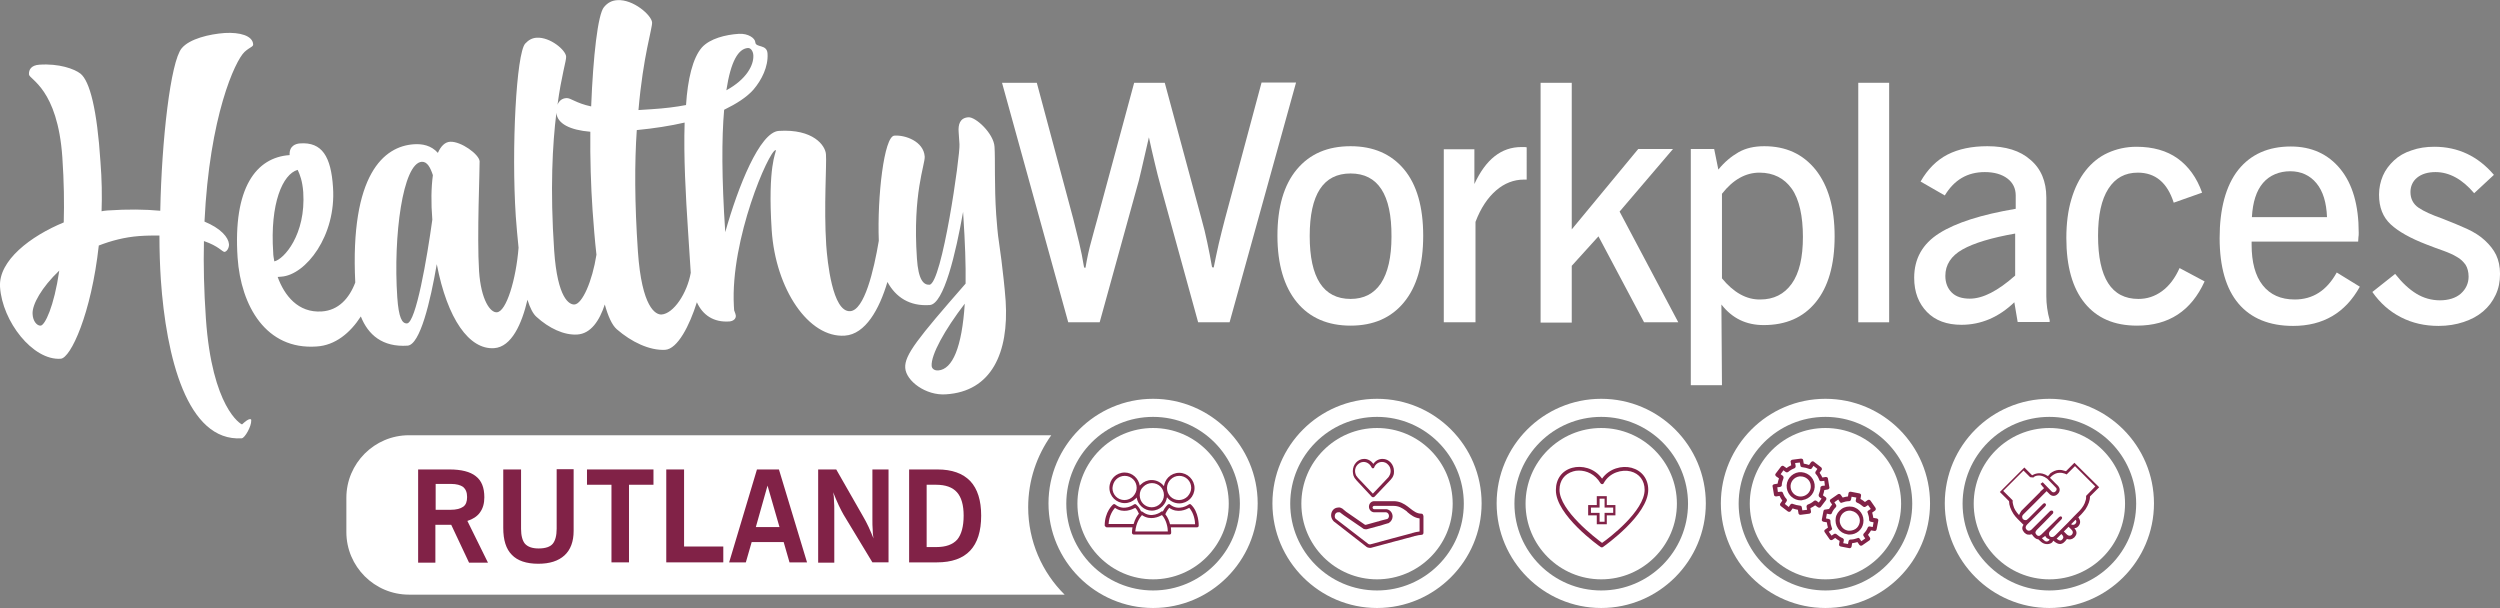
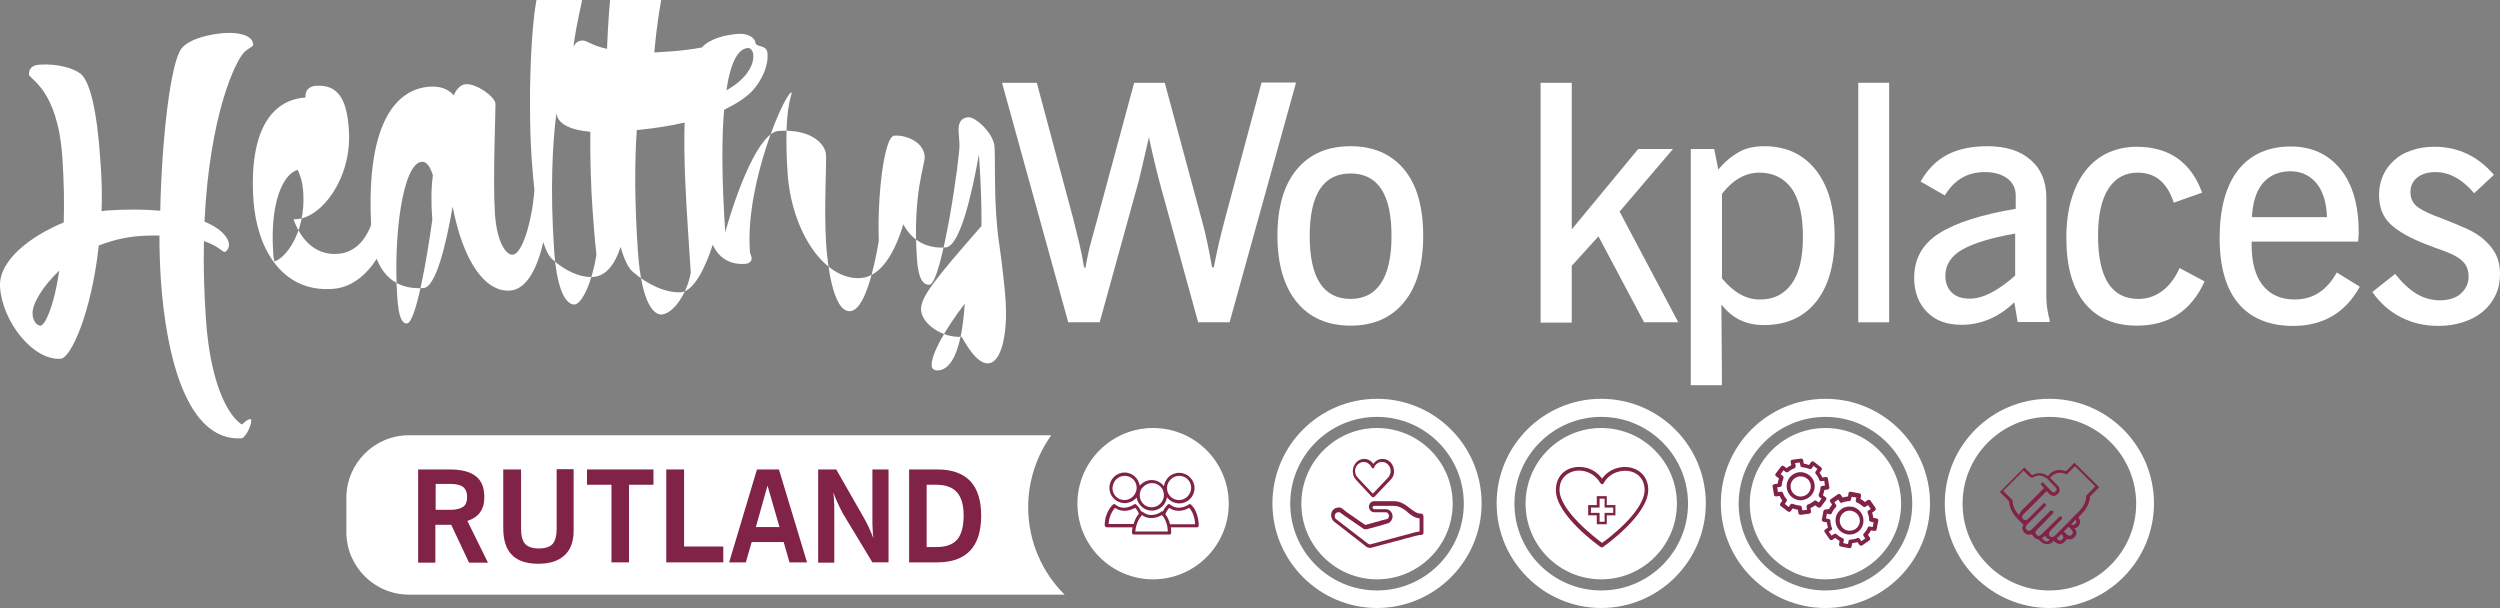
<svg xmlns="http://www.w3.org/2000/svg" version="1.1" id="Layer_2_00000067218187226509732310000000758770188953895073_" x="0px" y="0px" viewBox="0 0 898.7 218.6" style="enable-background:new 0 0 898.7 218.6;" xml:space="preserve">
  <rect x="0" y="0" width="898.7" height="218.6" fill="#808080" stroke="none" />
  <style type="text/css">
	.st0{fill:#FFFFFF;}
	.st1{fill:#812247;}
</style>
  <g>
    <path class="st0" d="M89.811,150.66c-0.7,0.1-1.6,0.8-2.8,1.9c-0.4,0-10.8-6-13-38.1c-0.7-10.1-0.9-19.3-0.7-27.8   c5.3,1.8,6.6,3.9,7.4,3.9c0.8-0.1,1.7-1.4,1.6-2.8c-0.2-2.4-2.8-5.6-8.8-8.1c1.8-37.9,11-57.8,14.4-61c2-1.8,3.1-1.8,3.1-2.7   c-0.2-3.2-4.9-4.4-10.2-4.1c-5.6,0.4-12.7,2.1-15.5,5.5c-4,4.8-7.2,33-7.7,58.4c-5.4-0.5-11.6-0.6-19-0.1c-0.7,0.1-1.4,0.1-2.1,0.3   c0.2-5.6,0.1-11.5-0.4-17.8c-1.2-18.6-3.8-29-7.2-31.7c-2.2-1.7-7.7-3.7-14.8-3.2c-2.9,0.2-3.8,1.8-3.7,3.5   c0.1,1.8,10.3,5.1,12,29.8c0.6,8.8,0.7,16.5,0.5,23.4c-11.9,4.9-23.5,13.7-22.9,23.2c0.8,12.4,11.8,26.5,21.8,25.8   c3.6-0.2,11-16.2,13.7-40.7c4.4-1.7,9.2-3,14.5-3.4c2.7-0.2,5-0.2,7.3-0.2c0,5.8,0.2,11.1,0.5,15.8c1.9,27.7,9.4,58.4,29.1,57.1   c1.1-0.1,3.5-4.3,3.4-6.4C90.411,150.76,90.111,150.66,89.811,150.66z M14.611,117.06c-1.3,0.1-2.8-1.6-2.9-4.2   c-0.2-3.4,3.3-9.6,9.6-15.6C19.411,110.36,16.111,116.96,14.611,117.06L14.611,117.06z" />
-     <path class="st0" d="M361.511,108.16c-0.4-5.5-1-10.2-1.5-14.5l-0.9-6.6c-0.5-3.1-0.7-6.3-1-9.9c-0.7-10.3-0.3-19.9-0.6-24.4   c-0.3-4.8-6.8-10.8-9.4-10.6c-3.1,0.2-3.7,2.7-3.5,5.3l0.3,4.4c0.3,3.8-6.3,50.2-10.8,50.5c-2.1,0.1-4-1.7-4.5-9.5   c-1.6-23.3,3-33.8,2.8-36.6c-0.4-5.5-7.1-7.8-10.9-7.5c-3.7,0.2-6.2,21.9-5.6,37.8c-1.8,10.7-5.2,25-10.3,25.3   c-6.4,0.4-8.2-18.1-8.6-23.7c-0.9-13.9,0.2-29-0.1-32.7c-0.2-3.1-4.5-9.2-17-8.4c-6.8,0.5-14.6,20-19.2,36.4   c-1.3-19.4-1.3-33.8-0.4-44c4.5-2.2,8.1-4.5,10.5-7.2c3-3.5,5.4-8.3,5.1-13c-0.2-3.5-4.3-2-4.4-4.1c-0.1-1.4-2.5-3.2-5.9-3   c-4.8,0.3-10.4,1.7-13.3,4.9c-3.3,3.8-5.1,11.4-5.7,20.7c-3.6,0.7-7.7,1.2-12.4,1.5l-4.7,0.3c1.7-19.6,5-29.3,4.9-31.5   c-0.2-2.6-6.8-8.4-12.5-8c-1.8,0.1-3.4,0.8-4.8,2.5c-2.2,2.6-3.9,17.7-4.6,35.7c-5.6-1.2-7.3-3.1-8.9-3c-1.7,0.1-2.7,1.1-3.2,2.4   c1.4-10.5,3.2-15.9,3.1-17.3c-0.1-2.3-5.7-7.1-10.6-6.8c-1.6,0.1-2.9,0.8-4.1,2.1c-3.2,3.5-5,37.7-3.4,62.1c0.3,3.8,0.6,7.6,1,11.3   c-0.9,11.4-4.4,23-7.8,23.2c-2.3,0.2-5.7-4.3-6.4-14.8c-0.8-12.5,0.3-37.4,0.2-39.5c-0.2-2.5-6.7-7.2-10.6-7   c-1.8,0.1-3.3,1.5-4.4,4c-2.4-2.7-5.6-3.3-8.6-3.1c-10.8,0.7-23,10.8-21.1,49.7c-2.2,5.8-6.1,10-12,10.4   c-8.6,0.6-13.5-5.8-15.9-12.4l1.3-0.1c8.8-0.6,19.8-14.7,18.6-32.1c-0.7-11-3.9-16.4-11.9-15.8c-1.4,0.1-3.9,0.8-3.7,4.2   c-12,0.8-20.4,11.7-18.7,36.9c1.2,17.3,10.2,33.2,28.4,31.9c6.7-0.4,12.1-4.9,15.9-10.8c2.6,6.6,7.8,11.1,16.8,10.5   c4.5-0.3,8.2-15.9,10.5-29.3c3.8,19.8,11.7,30.8,20.6,30.2c6.3-0.4,10-8.8,12-17.4c0.9,2.9,2,5.1,3.3,6.2c4.4,4,9.8,6.6,14.6,6.3   c4.9-0.3,8-5,9.9-10.8c1.2,4.3,2.6,7.4,4.3,8.9c5.3,4.6,11.8,7.7,17.4,7.4c4.5-0.3,8.8-8.8,11.4-17.1c2.1,4.6,6,7.3,11.7,6.9   c1.3-0.1,2.4-0.9,2.3-2.1c0-0.3-0.2-0.8-0.6-1.9l-0.1-1.6c-1.3-24,12.6-55.8,15-56h0.1v0.1c0.1,0.8-3,5.6-1.5,28.7   c1.4,21.2,13.3,38.8,26.3,37.9c7.4-0.5,12.4-9.5,15.3-19.3c3,5.5,8,8.8,15.2,8.3c5.1-0.3,9.4-18.8,12-33.5l0.1,1.7   c0.6,9.2,0.9,17.3,0.8,24.1c-17.3,19.8-22,25.7-21.7,30.3c0.3,4.7,7.4,10,14.6,9.5C356.411,140.76,362.711,126.86,361.511,108.16   L361.511,108.16z M268.811,17.26c1-0.1,1.9,1,2,2.6c0.2,3.5-2.4,8.6-9.7,12.6C262.711,21.96,265.411,17.56,268.811,17.26   L268.811,17.26z M98.211,90.76c-1.2-17.6,3.4-28.2,8.8-29.7c0.8,1.7,1.7,4,2,8c1,15.3-7,24.2-10.4,24.9   C98.411,92.86,98.211,91.76,98.211,90.76L98.211,90.76z M155.411,78.96c-1.9,13.8-5.9,37.1-9.1,37.3c-1.8,0.1-3-2.1-3.5-9.4   c-1.5-22.1,2-48.2,8.8-48.7c2-0.1,3.1,2.1,4,4.8C155.011,67.46,154.911,72.86,155.411,78.96L155.411,78.96z M206.511,109.46   c-1.8,0.1-6.1-2-7.3-19.4c-1.5-22.1-0.6-38.3,0.8-49.5c0.3,3.9,4.9,6.2,12.2,6.8c-0.1,9.5,0.2,19.5,0.8,28.2   c0.4,5.4,0.8,10.8,1.4,16C212.911,101.16,209.311,109.26,206.511,109.46L206.511,109.46z M237.811,113.06   c-2.1,0.1-7.1-2.4-8.5-22.7c-1.2-17.6-1.2-32-0.4-43.6c6.2-0.6,12-1.5,17.2-2.7c-0.4,12.3,0.4,26.4,1.2,38.6l1,15.4   C247.011,105.46,242.111,112.76,237.811,113.06L237.811,113.06z M337.311,133.16c-1.4,0.1-2.3-0.6-2.4-1.6c-0.3-4,4.7-13,11.9-22.4   C345.811,124.86,342.411,132.76,337.311,133.16L337.311,133.16z" />
+     <path class="st0" d="M361.511,108.16c-0.4-5.5-1-10.2-1.5-14.5l-0.9-6.6c-0.5-3.1-0.7-6.3-1-9.9c-0.7-10.3-0.3-19.9-0.6-24.4   c-0.3-4.8-6.8-10.8-9.4-10.6c-3.1,0.2-3.7,2.7-3.5,5.3l0.3,4.4c0.3,3.8-6.3,50.2-10.8,50.5c-2.1,0.1-4-1.7-4.5-9.5   c-1.6-23.3,3-33.8,2.8-36.6c-0.4-5.5-7.1-7.8-10.9-7.5c-3.7,0.2-6.2,21.9-5.6,37.8c-1.8,10.7-5.2,25-10.3,25.3   c-6.4,0.4-8.2-18.1-8.6-23.7c-0.9-13.9,0.2-29-0.1-32.7c-0.2-3.1-4.5-9.2-17-8.4c-6.8,0.5-14.6,20-19.2,36.4   c-1.3-19.4-1.3-33.8-0.4-44c4.5-2.2,8.1-4.5,10.5-7.2c3-3.5,5.4-8.3,5.1-13c-0.2-3.5-4.3-2-4.4-4.1c-0.1-1.4-2.5-3.2-5.9-3   c-4.8,0.3-10.4,1.7-13.3,4.9c-3.6,0.7-7.7,1.2-12.4,1.5l-4.7,0.3c1.7-19.6,5-29.3,4.9-31.5   c-0.2-2.6-6.8-8.4-12.5-8c-1.8,0.1-3.4,0.8-4.8,2.5c-2.2,2.6-3.9,17.7-4.6,35.7c-5.6-1.2-7.3-3.1-8.9-3c-1.7,0.1-2.7,1.1-3.2,2.4   c1.4-10.5,3.2-15.9,3.1-17.3c-0.1-2.3-5.7-7.1-10.6-6.8c-1.6,0.1-2.9,0.8-4.1,2.1c-3.2,3.5-5,37.7-3.4,62.1c0.3,3.8,0.6,7.6,1,11.3   c-0.9,11.4-4.4,23-7.8,23.2c-2.3,0.2-5.7-4.3-6.4-14.8c-0.8-12.5,0.3-37.4,0.2-39.5c-0.2-2.5-6.7-7.2-10.6-7   c-1.8,0.1-3.3,1.5-4.4,4c-2.4-2.7-5.6-3.3-8.6-3.1c-10.8,0.7-23,10.8-21.1,49.7c-2.2,5.8-6.1,10-12,10.4   c-8.6,0.6-13.5-5.8-15.9-12.4l1.3-0.1c8.8-0.6,19.8-14.7,18.6-32.1c-0.7-11-3.9-16.4-11.9-15.8c-1.4,0.1-3.9,0.8-3.7,4.2   c-12,0.8-20.4,11.7-18.7,36.9c1.2,17.3,10.2,33.2,28.4,31.9c6.7-0.4,12.1-4.9,15.9-10.8c2.6,6.6,7.8,11.1,16.8,10.5   c4.5-0.3,8.2-15.9,10.5-29.3c3.8,19.8,11.7,30.8,20.6,30.2c6.3-0.4,10-8.8,12-17.4c0.9,2.9,2,5.1,3.3,6.2c4.4,4,9.8,6.6,14.6,6.3   c4.9-0.3,8-5,9.9-10.8c1.2,4.3,2.6,7.4,4.3,8.9c5.3,4.6,11.8,7.7,17.4,7.4c4.5-0.3,8.8-8.8,11.4-17.1c2.1,4.6,6,7.3,11.7,6.9   c1.3-0.1,2.4-0.9,2.3-2.1c0-0.3-0.2-0.8-0.6-1.9l-0.1-1.6c-1.3-24,12.6-55.8,15-56h0.1v0.1c0.1,0.8-3,5.6-1.5,28.7   c1.4,21.2,13.3,38.8,26.3,37.9c7.4-0.5,12.4-9.5,15.3-19.3c3,5.5,8,8.8,15.2,8.3c5.1-0.3,9.4-18.8,12-33.5l0.1,1.7   c0.6,9.2,0.9,17.3,0.8,24.1c-17.3,19.8-22,25.7-21.7,30.3c0.3,4.7,7.4,10,14.6,9.5C356.411,140.76,362.711,126.86,361.511,108.16   L361.511,108.16z M268.811,17.26c1-0.1,1.9,1,2,2.6c0.2,3.5-2.4,8.6-9.7,12.6C262.711,21.96,265.411,17.56,268.811,17.26   L268.811,17.26z M98.211,90.76c-1.2-17.6,3.4-28.2,8.8-29.7c0.8,1.7,1.7,4,2,8c1,15.3-7,24.2-10.4,24.9   C98.411,92.86,98.211,91.76,98.211,90.76L98.211,90.76z M155.411,78.96c-1.9,13.8-5.9,37.1-9.1,37.3c-1.8,0.1-3-2.1-3.5-9.4   c-1.5-22.1,2-48.2,8.8-48.7c2-0.1,3.1,2.1,4,4.8C155.011,67.46,154.911,72.86,155.411,78.96L155.411,78.96z M206.511,109.46   c-1.8,0.1-6.1-2-7.3-19.4c-1.5-22.1-0.6-38.3,0.8-49.5c0.3,3.9,4.9,6.2,12.2,6.8c-0.1,9.5,0.2,19.5,0.8,28.2   c0.4,5.4,0.8,10.8,1.4,16C212.911,101.16,209.311,109.26,206.511,109.46L206.511,109.46z M237.811,113.06   c-2.1,0.1-7.1-2.4-8.5-22.7c-1.2-17.6-1.2-32-0.4-43.6c6.2-0.6,12-1.5,17.2-2.7c-0.4,12.3,0.4,26.4,1.2,38.6l1,15.4   C247.011,105.46,242.111,112.76,237.811,113.06L237.811,113.06z M337.311,133.16c-1.4,0.1-2.3-0.6-2.4-1.6c-0.3-4,4.7-13,11.9-22.4   C345.811,124.86,342.411,132.76,337.311,133.16L337.311,133.16z" />
    <g>
      <path class="st0" d="M372.711,29.76l13.1,48.9c0.7,2.8,1.4,5.6,2.1,8.5s1.3,5.9,1.8,9l0.5,0.1c0.6-3.6,1.3-6.8,2.1-9.6    c0.8-2.8,1.4-5.4,2.1-7.7l13.3-49.2h11l13.2,48.9c0.8,2.8,1.5,5.7,2.1,8.6s1.2,5.8,1.7,8.8l0.6,0.1c0.5-2.8,1.2-5.6,1.8-8.5    c0.7-2.9,1.4-5.8,2.2-8.8l13.2-49.2h12.4l-23.9,86.2h-11.3l-13.3-48.3c-0.9-3.2-1.7-6.4-2.4-9.4c-0.7-3-1.4-5.9-2-8.8    c-1.1,4.8-2,8.7-2.7,11.7c-0.7,3-1.2,5.1-1.6,6.3l-13.4,48.5h-11.3l-23.8-86.1L372.711,29.76L372.711,29.76z" />
      <path class="st0" d="M485.511,52.56c8.2,0,14.6,2.8,19.2,8.3c4.6,5.5,6.9,13.5,6.9,23.9s-2.3,18.3-6.9,23.9    c-4.6,5.6-11,8.4-19.2,8.4s-14.7-2.8-19.3-8.4c-4.6-5.6-7-13.6-7-23.9s2.3-18.3,7-23.9S477.311,52.56,485.511,52.56z     M485.511,62.36c-9.8,0-14.7,7.5-14.7,22.5s4.9,22.6,14.7,22.6c4.8,0,8.4-1.9,10.9-5.6c2.5-3.8,3.8-9.4,3.8-16.8    C500.311,69.86,495.311,62.36,485.511,62.36L485.511,62.36z" />
-       <path class="st0" d="M548.811,64.56h-1c-3.6,0-7,1.3-10,3.9s-5.5,6.3-7.4,11.3v36.1h-11.4v-62.2h11v12.5    c4.1-8.9,9.7-13.3,16.9-13.3h0.9c0.3,0,0.6,0,1,0.1L548.811,64.56L548.811,64.56z" />
      <path class="st0" d="M565.011,29.76v52.7l23.9-28.9h12.5l-19.2,22.5l21.1,39.8h-12.3l-16.4-30.9l-9.6,10.6v20.4h-11.2v-86.2    H565.011z" />
      <path class="st0" d="M619.011,138.46h-11.2v-84.9h8.4l1.5,7.4c2.2-2.7,4.6-4.7,7.2-6.2s5.7-2.2,9.3-2.2c7.8,0,13.9,2.8,18.5,8.5    c4.5,5.7,6.8,13.6,6.8,23.9s-2.3,18.2-6.8,23.7s-10.7,8.2-18.7,8.2c-6.3,0-11.3-2.4-15.2-7.4L619.011,138.46L619.011,138.46z     M632.811,107.66c4.8,0,8.6-1.9,11.3-5.7s4-9.4,4-16.8s-1.3-13.5-4-17.3s-6.6-5.8-11.6-5.8s-9.5,2.5-13.5,7.6v30.4    C623.211,105.16,627.811,107.76,632.811,107.66L632.811,107.66z" />
      <path class="st0" d="M679.111,29.76v86.1h-11.1v-86.1H679.111z" />
      <path class="st0" d="M705.111,116.76c-5.2,0-9.4-1.5-12.4-4.6s-4.6-7.1-4.6-12.3c0-6.9,3-12.2,9-16s15.1-6.7,27.5-8.8v-4.8    c0-2.5-1-4.6-3-6.1c-2-1.5-4.7-2.3-8.1-2.3c-6.3,0-11,2.8-14.4,8.4l-8.7-5c2.5-4.4,5.8-7.7,9.7-9.7s8.7-3,14.3-3    c6.6,0,11.8,1.6,15.5,4.9c3.8,3.2,5.7,7.8,5.7,13.5v35.5c0,1.4,0.1,2.9,0.3,4.3c0.2,1.5,0.5,2.9,0.9,4.3v0.7h-11.5l-1.2-7.1    C718.511,114.06,712.111,116.76,705.111,116.76L705.111,116.76z M724.411,83.96c-8.5,1.5-14.8,3.4-18.9,5.7    c-4.1,2.3-6.2,5.5-6.2,9.5c0,2.5,0.8,4.5,2.3,6s3.7,2.2,6.5,2.2c4.7,0,10.1-2.8,16.3-8.3L724.411,83.96L724.411,83.96z" />
      <path class="st0" d="M781.411,72.86c-2.3-7.2-6.6-10.8-12.9-10.8c-4.6,0-8.1,1.9-10.6,5.8s-3.7,9.5-3.7,16.9    c0,15.1,4.8,22.7,14.5,22.7c3.1,0,5.9-0.9,8.5-2.8s4.7-4.7,6.3-8.3l9,4.8c-4.8,10.6-12.9,15.9-24.3,15.9c-8.2,0-14.4-2.7-18.8-8.1    c-4.4-5.4-6.6-13.2-6.6-23.4c0-5.2,0.6-9.9,1.8-13.9c1.2-4.1,2.9-7.5,5.1-10.3c2.2-2.8,4.9-5,8-6.4s6.5-2.2,10.3-2.2    c5.9,0,10.9,1.4,14.8,4.2s6.9,6.9,8.8,12.3L781.411,72.86L781.411,72.86z" />
      <path class="st0" d="M809.411,86.76v1.2c0,6.3,1.3,11.2,4,14.6s6.5,5.1,11.5,5.1c6.5,0,11.5-3.2,15.1-9.7l8.3,5.1    c-5.2,9.4-13.2,14.1-24,14.1c-8.5,0-15.1-2.7-19.6-8s-6.8-13.2-6.8-23.6s2.2-18.8,6.7-24.5c4.5-5.6,10.8-8.4,18.9-8.4    c7.4,0,13.4,2.7,17.8,8.1c4.4,5.4,6.6,13,6.6,22.9c0,0.6,0,1.1-0.1,1.6c0,0.5-0.1,1.1-0.1,1.6h-38.3V86.76z M832.711,65.86    c-2.3-2.8-5.5-4.3-9.4-4.3s-7.4,1.4-9.8,4.2c-2.4,2.8-3.7,6.9-4,12.3h27C836.311,72.86,835.111,68.76,832.711,65.86L832.711,65.86    z" />
      <path class="st0" d="M889.411,69.46c-4.3-5.1-9-7.6-13.9-7.6c-2.8,0-5,0.7-6.6,2s-2.4,3.1-2.4,5.2c0,2.4,1,4.3,2.9,5.6    s4.8,2.6,8.5,3.9c3.3,1.3,6.3,2.5,8.9,3.7s4.8,2.6,6.5,4.2s3.1,3.3,4,5.2c0.9,1.9,1.4,4.2,1.4,6.8c0,2.8-0.5,5.3-1.6,7.6    s-2.5,4.2-4.5,5.9s-4.3,2.9-7,3.8s-5.7,1.4-9,1.4c-4.9,0-9.4-1-13.5-3.1s-7.5-5.1-10.3-9.1l8.2-6.5c2.5,3.2,5,5.5,7.6,7.1    s5.5,2.4,8.5,2.4s5.7-0.8,7.5-2.4s2.8-3.7,2.8-6.1c0-1.7-0.4-3.2-1.1-4.3c-0.8-1.1-1.8-2.1-3.1-2.8c-1.3-0.8-2.9-1.5-4.8-2.2    c-1.9-0.7-4-1.4-6.2-2.3c-5.7-2.2-10-4.6-12.8-7.2s-4.2-6.1-4.2-10.7c0-2.4,0.5-4.7,1.4-6.8c0.9-2.1,2.3-3.9,4-5.5    s3.8-2.8,6.3-3.6c2.5-0.9,5.2-1.3,8.2-1.3c8.5,0,15.7,3.4,21.4,10.1L889.411,69.46L889.411,69.46z" />
    </g>
    <g>
      <path class="st0" d="M369.611,182.36c0-9.7,3.1-18.6,8.3-25.9h-230.9c-12.4,0-22.5,10.1-22.5,22.5v12.3    c0,12.4,10.1,22.5,22.5,22.5h235.7C374.611,205.76,369.611,194.56,369.611,182.36L369.611,182.36z" />
      <g>
        <g>
          <g>
            <path class="st0" d="M575.611,218.56c-20.7,0-37.6-16.9-37.6-37.6s16.8-37.6,37.6-37.6s37.6,16.9,37.6,37.6       S596.311,218.56,575.611,218.56z M575.611,149.86c-17.2,0-31.2,14-31.2,31.2s14,31.2,31.2,31.2s31.2-14,31.2-31.2       S592.811,149.86,575.611,149.86z" />
            <path class="st0" d="M575.611,208.26c15,0,27.2-12.2,27.2-27.2s-12.2-27.2-27.2-27.2s-27.2,12.2-27.2,27.2       S560.611,208.26,575.611,208.26" />
            <path class="st1" d="M565.511,169.46c0.6-0.2,1.3-0.3,2.1-0.3c2.7,0,5.8,1.3,7.7,4.5c0.1,0.2,0.4,0.4,0.6,0.4s0.5-0.1,0.6-0.4       c2.1-3.8,6.5-5,9.7-4.2c3.1,0.8,5,3.3,5,6.6c0,7.6-12.8,17.4-15.3,19.1c-2.4-1.8-15.3-11.6-15.3-19.1       C560.611,172.76,562.411,170.36,565.511,169.46 M575.411,196.66c0.1,0.1,0.3,0.1,0.4,0.1s0.3,0,0.4-0.1       c0.7-0.5,16.3-11.5,16.3-20.6c0-3.9-2.3-6.9-6-7.9c-3.4-0.9-8,0.2-10.6,3.9c-2.8-3.9-7.4-4.8-10.7-3.9c-3.7,1-5.9,4-5.9,8       C559.211,185.16,574.811,196.26,575.411,196.66" />
          </g>
          <path class="st1" d="M571.911,184.36v-1.9h3.1v-3.2h1.8v3.2h3.1v1.9h-3.1v3.2h-1.8v-3.2H571.911z M574.011,188.46h3.6v-3.2h3.1      v-3.7h-3.1v-3.2h-3.6v3.2h-3.1v3.7h3.1V188.46z" />
        </g>
        <g>
          <path class="st0" d="M495.011,218.56c-20.7,0-37.6-16.9-37.6-37.6s16.8-37.6,37.6-37.6s37.6,16.9,37.6,37.6      S515.711,218.56,495.011,218.56z M495.011,149.86c-17.2,0-31.2,14-31.2,31.2s14,31.2,31.2,31.2c17.2,0,31.2-14,31.2-31.2      S512.211,149.86,495.011,149.86z" />
          <path class="st0" d="M495.011,208.26c15,0,27.2-12.2,27.2-27.2s-12.2-27.2-27.2-27.2s-27.2,12.2-27.2,27.2      S480.011,208.26,495.011,208.26" />
          <path class="st1" d="M487.311,170.46c-0.1-0.4-0.2-0.7-0.2-1.1c0-0.9,0.3-1.7,0.9-2.3s1.3-1,2.2-1c1.2,0,2.3,0.8,2.8,1.9      c0.1,0.2,0.3,0.4,0.5,0.4s0.5-0.1,0.5-0.4c0.5-1.2,1.6-1.9,2.8-1.9c0.8,0,1.6,0.3,2.2,1c0.6,0.6,0.9,1.4,0.9,2.3      c0,0.4-0.1,0.8-0.2,1.1c-0.2,0.4-0.4,0.9-0.7,1.2l-5.5,5.8l-5.3-5.6l0,0c-0.1-0.1-0.2-0.2-0.3-0.4      C487.611,171.16,487.411,170.86,487.311,170.46 M493.111,178.56L493.111,178.56c0.1,0.1,0.3,0.2,0.5,0.2s0.3-0.1,0.5-0.2l0,0      l5.8-6.1l0,0c0.4-0.4,0.8-1,1-1.6c0.2-0.5,0.2-1,0.2-1.5c0-2.4-1.8-4.4-4.1-4.4c-1.4,0-2.6,0.7-3.3,1.8c-0.8-1.1-2-1.8-3.3-1.8      c-2.3,0-4.1,2-4.1,4.4c0,0.5,0.1,1,0.2,1.5c0.2,0.5,0.4,1,0.8,1.4l0,0c0.1,0.2,0.3,0.3,0.4,0.5l0,0L493.111,178.56      L493.111,178.56z" />
          <path class="st1" d="M510.311,191.06c-0.6,0.1-1.5,0.2-2.4,0.5c0,0,0,0-0.1,0l-0.2,0.1c-3.5,0.9-10.8,2.9-14.9,4l0,0      c-0.3,0.1-0.5,0-0.8-0.1l0,0l-11.3-8.7c0,0-0.1,0-0.1-0.1c-0.1-0.1-0.2-0.1-0.3-0.2l0,0c-0.3-0.3-0.4-0.6-0.4-1      c0-0.8,0.5-1.4,1.2-1.4c0,0,0,0,0.1,0s0.3,0,0.4,0h0.1c0,0,0.1,0,0.2,0.1c0,0,0.1,0,0.1,0.1l0,0l1.2,0.9l0,0l7,4.8      c0.1,0.1,0.1,0.1,0.2,0.1c0.3,0.1,0.5,0.1,0.9,0.1h0.1c0.3-0.1,1.8-0.5,4.4-1.2h0.1c0.6-0.2,1.1-0.3,1.6-0.5l1.7-0.5      c0.1,0,0.1,0,0.2-0.1c0.8-0.5,1.3-1.4,1.3-2.3c0-1.3-0.9-2.4-2.1-2.6h-0.1h-4.4c-0.3,0-0.6-0.3-0.6-0.6s0.2-0.6,0.6-0.6h4.7      c0.6,0,1.3,0,2.3,0c1.8,0,3.1,0.8,4.2,1.6c0.3,0.2,0.6,0.4,0.8,0.7c1.2,1,2.5,2,4.3,2.2L510.311,191.06      C510.211,191.06,510.211,191.06,510.311,191.06 M511.511,184.96c-0.1-0.2-0.3-0.3-0.5-0.3c-1.7,0-2.8-0.9-4.1-1.9      c-0.3-0.2-0.6-0.5-0.9-0.7c-1.2-0.9-2.8-1.9-5-1.9c-1,0-1.7,0-2.3,0h-4.7c-1.1,0-1.9,0.9-1.9,2s0.9,2,1.9,2h4.3      c0.6,0.1,1,0.7,1,1.3c0,0.4-0.2,0.9-0.6,1.1l-1.6,0.4c-0.5,0.1-1.1,0.3-1.7,0.5h-0.1c-3,0.8-4,1.1-4.3,1.2c-0.1,0-0.2,0-0.3,0      l-6.8-4.7l-1.2-1c0,0,0,0-0.1-0.1c-0.1,0-0.1-0.1-0.2-0.1c-0.1-0.1-0.3-0.1-0.4-0.2c-0.1,0-0.2-0.1-0.3-0.1      c-0.3-0.1-0.6,0-0.8,0c-1.4,0.1-2.4,1.3-2.4,2.8c0,0.7,0.3,1.4,0.8,2l0,0c0.2,0.2,0.4,0.4,0.6,0.5l11.3,8.8      c0.1,0.1,0.1,0.1,0.2,0.1l0.1,0.1c0.3,0.1,0.7,0.2,1,0.2c0.2,0,0.4,0,0.6-0.1l0,0l0,0c4.1-1.1,11.4-3.1,14.9-4c0,0,0,0,0.1,0      l0.2-0.1c1.2-0.3,2.2-0.5,2.7-0.5c0.4,0,0.7-0.3,0.7-0.7v-0.4v-0.1v-5.6C511.611,185.36,511.611,185.16,511.511,184.96" />
        </g>
        <g>
-           <path class="st0" d="M414.511,218.56c-20.7,0-37.6-16.9-37.6-37.6s16.9-37.6,37.6-37.6s37.6,16.9,37.6,37.6      S435.211,218.56,414.511,218.56L414.511,218.56z M414.511,149.86c-17.2,0-31.2,14-31.2,31.2s14,31.2,31.2,31.2      s31.2-14,31.2-31.2S431.711,149.86,414.511,149.86z" />
          <path class="st0" d="M414.511,208.26c15,0,27.2-12.2,27.2-27.2s-12.2-27.2-27.2-27.2s-27.2,12.2-27.2,27.2      S399.511,208.26,414.511,208.26" />
          <path class="st1" d="M400.811,182.56c3,2.1,6.1,0.6,7.3,0c0.6,0.6,1,1.4,1.3,2.1c-0.6,0.7-1.4,1.9-1.9,3.7h-9      C398.711,185.26,400.111,183.36,400.811,182.56 M410.511,185.16c3,2.1,6.1,0.6,7.2,0c1.7,1.9,2.1,4.7,2.1,5.9h-11.7      C408.411,187.86,409.811,185.96,410.511,185.16 M420.311,182.56c3,2.1,6.1,0.6,7.2,0c1.7,1.9,2.1,4.7,2.1,5.9h-9      c-0.3-1.2-0.8-2.5-1.7-3.6C419.411,183.66,420.011,182.96,420.311,182.56 M397.411,189.36c0.1,0.1,0.3,0.2,0.4,0.2h9.3      c-0.1,0.6-0.2,1.3-0.2,2c0,0.1,0.1,0.3,0.2,0.4c0.1,0.1,0.3,0.2,0.4,0.2h12.9c0.3,0,0.6-0.2,0.6-0.6c0-0.1,0-0.9-0.1-2h9.4      c0.3,0,0.6-0.2,0.6-0.6c0-0.2,0.1-4.9-2.8-7.6c-0.2-0.2-0.5-0.2-0.8,0c0,0-3.5,2.6-6.7,0c-0.2-0.2-0.5-0.2-0.8,0      c-0.1,0.1-1,0.9-1.8,2.5c-0.2-0.1-0.4-0.1-0.6,0.1c-0.1,0.1-3.5,2.6-6.7,0c-0.2-0.1-0.4-0.2-0.5-0.1c-0.4-0.9-1-1.8-1.8-2.5      c-0.2-0.2-0.5-0.2-0.8,0c0,0-3.5,2.6-6.7,0c-0.2-0.2-0.5-0.2-0.8,0c-0.1,0.1-3,2.6-3,7.6      C397.311,189.16,397.311,189.26,397.411,189.36" />
          <path class="st1" d="M401.211,172.36c0.8-0.8,1.9-1.3,3.1-1.3c2.4,0,4.3,1.9,4.3,4.3c0,1.2-0.5,2.2-1.3,3.1      c-0.8,0.8-1.9,1.3-3.1,1.3l0,0c-2.4,0-4.3-1.9-4.3-4.3C400.011,174.26,400.411,173.16,401.211,172.36 M411.011,174.96      c0.8-0.8,1.9-1.3,3.1-1.3c2.4,0,4.3,1.9,4.3,4.3c0,1.2-0.5,2.2-1.3,3.1c-0.8,0.8-1.9,1.3-3.1,1.3l0,0c-2.4,0-4.3-1.9-4.3-4.3      C409.711,176.86,410.111,175.76,411.011,174.96 M420.811,172.36c0.8-0.8,1.9-1.3,3.1-1.3c2.4,0,4.3,1.9,4.3,4.3      c0,1.2-0.5,2.2-1.3,3.1c-0.8,0.8-1.9,1.3-3.1,1.3l0,0c-2.4,0-4.3-1.9-4.3-4.3C419.511,174.26,420.011,173.16,420.811,172.36       M404.311,180.86L404.311,180.86c1.5,0,2.9-0.6,3.9-1.6c0.1-0.1,0.3-0.3,0.4-0.4c0.4,2.6,2.7,4.7,5.4,4.7l0,0      c1.5,0,2.9-0.6,3.9-1.6c0.9-0.9,1.4-2,1.6-3.2c1,1.3,2.6,2.2,4.4,2.2l0,0c1.5,0,2.9-0.6,3.9-1.6s1.6-2.4,1.6-3.9      c0-3-2.5-5.5-5.5-5.5c-1.5,0-2.9,0.6-3.9,1.6c-0.9,0.9-1.4,2-1.6,3.2c-1-1.3-2.6-2.2-4.4-2.2c-1.5,0-2.9,0.6-3.9,1.6      c-0.1,0.1-0.3,0.3-0.4,0.4c-0.4-2.6-2.7-4.7-5.4-4.7c-1.5,0-2.9,0.6-3.9,1.6s-1.6,2.4-1.6,3.9      C398.811,178.46,401.311,180.86,404.311,180.86" />
        </g>
        <g>
          <path class="st0" d="M736.711,218.56c-20.7,0-37.6-16.9-37.6-37.6s16.8-37.6,37.6-37.6s37.6,16.9,37.6,37.6      S757.411,218.56,736.711,218.56z M736.711,149.86c-17.2,0-31.2,14-31.2,31.2s14,31.2,31.2,31.2s31.2-14,31.2-31.2      S753.911,149.86,736.711,149.86z" />
-           <path class="st0" d="M736.711,208.26c15,0,27.2-12.2,27.2-27.2s-12.2-27.2-27.2-27.2s-27.2,12.2-27.2,27.2      S721.711,208.26,736.711,208.26" />
          <path class="st1" d="M749.911,178.26c0,0.3,0,0.5,0,0.8s-0.1,0.6-0.2,0.9c-0.3,1.3-1.1,2.5-2.1,3.6c-1.4,1.4-2.8,2.8-4.2,4.3      c-1.5,1.5-3,3-4.5,4.5c-0.3,0.2-0.6,0.7-1.2,0.7c-0.4,0-0.7-0.1-0.9-0.4c-0.2-0.2-0.3-0.8-0.2-1.1c0.1-0.4,0.4-0.7,0.7-1      c0.7-0.7,1.4-1.4,2-2.1c0.3-0.3,0.7-0.7,1-1c0.3-0.4,1.4-1.1,0.8-1.7c-0.5-0.5-1.3,0.5-1.6,0.8s-0.7,0.7-1,1      c-1.6,1.5-3.1,3.1-4.7,4.6c-0.7,0.7-1.3,0.6-1.8,0s-0.4-1.1,0.3-1.8c1.8-1.8,3.6-3.6,5.3-5.4c0.2-0.2,0.5-0.4,0.5-0.8      c0-0.3-0.1-0.5-0.4-0.6c-0.5-0.1-0.7,0.1-1,0.4c-2.1,2.1-4.2,4.2-6.3,6.3c-0.7,0.7-1.5,0.7-2,0c-0.4-0.5-0.3-1.1,0.3-1.7      c2.1-2.1,4.3-4.3,6.4-6.4c0.3-0.4,0.6-0.7,0.2-1.1c-0.4-0.4-0.8,0-1.1,0.3c-1.6,1.6-3.3,3.3-4.9,4.9c-0.2,0.2-0.5,0.4-0.7,0.6      c-0.6,0.3-1.4,0-1.6-0.6c-0.3-0.7,0.1-1.1,0.5-1.5c2.7-2.7,5.5-5.4,8.2-8.2l1.1,1.1c0.4,0.4,0.9,0.6,1.4,0.6s1-0.2,1.4-0.6      l0.2-0.2c0.4-0.4,0.6-0.9,0.6-1.4s-0.2-0.9-0.5-1.3l-2.5-2.5l-0.5-0.5l0.7-0.7c1-0.8,1.9-1.1,2.7-1.1c1.4-0.1,2.6,0.6,2.6,0.6      l0.7-0.7l2.3-2.3l7.3,7.3L749.911,178.26L749.911,178.26z M746.311,187.96c-0.3,0.6-1,0.9-1.6,0.6c-0.1,0-0.1-0.1-0.2-0.1      c0.5-0.5,1.1-1.1,1.6-1.6C746.411,187.16,746.511,187.46,746.311,187.96 M744.911,192.06c-0.5,0.7-1.3,0.7-2,0      c-0.3-0.3-0.7-0.7-1-1c0.6-0.6,1.1-1.1,1.7-1.7c0.3,0.3,0.6,0.6,1,1C745.211,190.96,745.311,191.46,744.911,192.06       M741.411,193.86c-0.5,0.6-1.1,0.6-1.8,0c-0.1-0.1-0.2-0.2-0.3-0.3c0.2-0.1,0.3-0.2,0.5-0.4c0.4-0.4,0.8-0.8,1.2-1.2l0.1,0.1      C741.811,192.76,741.911,193.26,741.411,193.86 M736.611,194.26c-0.3,0.2-0.5,0.4-0.9,0.4c-0.5,0-0.9-0.4-1.2-0.7      c-0.2-0.2-0.3-0.3-0.5-0.5c0.4-0.2,0.8-0.5,1.2-0.8c0.3,0.4,0.3,0.6,0.8,0.9c0.2,0.1,0.5,0.2,0.7,0.3      C736.811,194.06,736.711,194.16,736.611,194.26 M725.811,185.16c-1-1.1-1.8-2.2-2.1-3.6c-0.1-0.3-0.1-0.6-0.2-0.9      c0-0.3,0-0.5,0-0.8l-3.4-3.4l7.3-7.3l2.3,2.3l0.2,0.1l0,0l1.1,0.1l0.1-0.2c0.4-0.3,2.3-1.3,4.8,0.6l3.2,3.3      c0.2,0.2,0.2,0.4,0.2,0.6c0,0.2-0.1,0.4-0.3,0.6l-0.2,0.2c-0.3,0.3-0.9,0.3-1.2,0l-3.3-3.4l-0.8,0.6l0.9,1.1l0.4,0.4      c-0.4,0.4-0.8,0.8-1.2,1.1c-0.1,0.1-0.2,0.2-0.2,0.3c0,0,0,0-0.1,0.1c-2.2,2.2-4.5,4.5-6.7,6.7      C726.211,184.26,726.011,184.76,725.811,185.16 M745.711,166.36l-3,3c-0.2,0-0.3,0-0.5-0.1c-1.1-0.4-3-0.8-5.3,1v0.1l-0.7,0.8      c-2.8-1.9-5-0.7-5.7-0.3l-2.8-2.8l-8.8,8.8l3.3,3.3c0,1.5,0.6,3,1.6,4.6c0.4,0.6,0.9,1.2,1.5,1.8c0.7,0.7,1.4,1.4,2.1,2.1      c-0.8,1.1-0.4,2,0.3,2.8c0.8,0.8,1.6,0.9,2.7,0.6l0,0c0.8,1.2,1.5,1.8,2.3,1.8c0.3,0.3,0.7,0.6,1,0.9c1,0.9,2.5,1.1,3.6,0.5      c0.5-0.3,0.6-0.5,0.8-0.9c2,1.7,3.3,1.7,4.9-0.6l0,0c1.1,0.3,1.8,0.2,2.7-0.6c0.8-0.9,1.1-1.8,0.2-3l-0.2-0.3      c0.7,0,1.2-0.4,1.5-0.8c0.8-1,0.7-2-0.1-3.1c0.4-0.4,0.7-0.7,1.1-1.1c0.5-0.6,1-1.1,1.5-1.8c1-1.6,1.6-3.1,1.6-4.6l3.3-3.3      L745.711,166.36L745.711,166.36z" />
        </g>
        <g>
          <path class="st0" d="M656.211,218.56c-20.7,0-37.6-16.9-37.6-37.6s16.8-37.6,37.6-37.6s37.6,16.9,37.6,37.6      S676.911,218.56,656.211,218.56z M656.211,149.86c-17.2,0-31.2,14-31.2,31.2s14,31.2,31.2,31.2s31.2-14,31.2-31.2      S673.311,149.86,656.211,149.86z" />
          <path class="st0" d="M656.211,208.26c15,0,27.2-12.2,27.2-27.2s-12.2-27.2-27.2-27.2s-27.2,12.1-27.2,27.2      S641.111,208.26,656.211,208.26" />
          <path class="st1" d="M658.511,184.46c0.3-0.8,0.8-1.5,1.4-2.1c0.2-0.2,0.3-0.6,0.1-0.9l-0.6-0.9l1.4-1l0.6,0.9      c0.2,0.3,0.5,0.4,0.8,0.2c0.8-0.3,1.7-0.5,2.5-0.5c0.3,0,0.6-0.2,0.7-0.6l0.2-1l1.7,0.3l-0.2,1c-0.1,0.3,0.1,0.6,0.4,0.8      c0.8,0.3,1.5,0.8,2.2,1.4c0.2,0.2,0.6,0.3,0.9,0.1l0.9-0.6l1,1.4l-0.9,0.6c-0.3,0.2-0.4,0.5-0.2,0.8c0.3,0.8,0.5,1.6,0.5,2.5      c0,0.3,0.2,0.6,0.6,0.7l1,0.2l-0.3,1.7l-1-0.2c-0.3-0.1-0.7,0.1-0.8,0.4c-0.3,0.8-0.8,1.5-1.4,2.1c-0.2,0.2-0.3,0.6-0.1,0.9      l0.6,0.9l-1.4,1l-0.6-0.9c-0.2-0.3-0.5-0.4-0.8-0.2c-0.8,0.3-1.7,0.5-2.5,0.5c-0.3,0-0.6,0.2-0.7,0.6l-0.2,1l-1.7-0.3l0.2-1      c0.1-0.3-0.1-0.6-0.4-0.8c-0.8-0.3-1.5-0.8-2.2-1.4c-0.2-0.2-0.6-0.3-0.9-0.1l-0.9,0.6l-1-1.4l0.9-0.6c0.3-0.2,0.4-0.5,0.2-0.8      c-0.3-0.8-0.5-1.6-0.5-2.5c0-0.3-0.2-0.6-0.6-0.7l-1-0.2l0.3-1.7l1,0.2C658.111,184.96,658.411,184.76,658.511,184.46       M656.311,183.16c-0.2,0-0.4,0-0.5,0.1c-0.2,0.1-0.3,0.3-0.3,0.4l-0.6,3.1c-0.1,0.4,0.2,0.7,0.6,0.8l1.2,0.2      c0.1,0.6,0.2,1.3,0.4,1.9l-1,0.7c-0.2,0.1-0.3,0.3-0.3,0.4c0,0.2,0,0.4,0.1,0.5l1.8,2.6c0.1,0.1,0.3,0.3,0.5,0.3s0.4,0,0.5-0.1      l1-0.7c0.5,0.4,1,0.8,1.6,1.1l-0.2,1.2c-0.1,0.4,0.2,0.7,0.6,0.8l3.1,0.6h0.1c0.3,0,0.6-0.2,0.7-0.6l0.2-1.2      c0.7-0.1,1.3-0.2,1.9-0.4l0.7,1c0.1,0.1,0.3,0.3,0.5,0.3s0.4,0,0.5-0.1l2.6-1.8c0.3-0.2,0.4-0.6,0.2-1l-0.7-1      c0.4-0.5,0.8-1.1,1.1-1.6l1.2,0.2c0.4,0.1,0.7-0.2,0.8-0.6l0.6-3.1c0-0.2,0-0.4-0.1-0.5s-0.3-0.3-0.5-0.3l-1.2-0.2      c-0.1-0.6-0.2-1.3-0.4-1.9l1-0.7c0.3-0.2,0.4-0.6,0.2-1l-1.8-2.6c-0.1-0.1-0.3-0.3-0.5-0.3s-0.4,0-0.5,0.1l-1,0.7      c-0.5-0.4-1-0.8-1.6-1.1l0.2-1.2c0.1-0.4-0.2-0.7-0.6-0.8l-3.1-0.6c-0.2,0-0.4,0-0.5,0.1c-0.2,0.1-0.3,0.3-0.3,0.4l-0.2,1.2      c-0.7,0.1-1.3,0.2-1.9,0.4l-0.7-1c-0.1-0.1-0.3-0.3-0.5-0.3s-0.4,0-0.5,0.1l-2.6,1.8c-0.2,0.1-0.3,0.3-0.3,0.4      c0,0.2,0,0.4,0.1,0.5l0.7,1c-0.4,0.5-0.8,1.1-1.1,1.6L656.311,183.16L656.311,183.16z" />
          <path class="st1" d="M661.411,186.46c0.2-0.9,0.7-1.8,1.5-2.3c0.6-0.4,1.3-0.6,2-0.6c0.2,0,0.5,0,0.7,0.1c2,0.4,3.3,2.3,2.9,4.2      c-0.2,0.9-0.7,1.8-1.5,2.3s-1.8,0.7-2.7,0.6c-1-0.2-1.8-0.7-2.3-1.5C661.411,188.36,661.211,187.46,661.411,186.46       M664.011,192.06L664.011,192.06c0.3,0.1,0.6,0.1,0.9,0.1c2.4,0,4.5-1.7,4.9-4.1c0.5-2.7-1.3-5.4-4-5.9c-1.3-0.2-2.7,0-3.8,0.8      s-1.9,1.9-2.1,3.2s0,2.6,0.8,3.8S662.711,191.86,664.011,192.06" />
          <path class="st1" d="M641.911,169.66c0.3,0.2,0.6,0.2,0.9,0c0.7-0.6,1.4-1,2.2-1.3c0.3-0.1,0.5-0.4,0.5-0.8l-0.2-1.1l1.7-0.2      l0.2,1.1c0,0.3,0.3,0.6,0.7,0.6c0.9,0.1,1.7,0.3,2.5,0.6c0.3,0.1,0.7,0.1,0.9-0.2l0.6-0.9l1.4,1.1l-0.6,0.9      c-0.2,0.3-0.2,0.6,0,0.9c0.6,0.6,1,1.4,1.3,2.2c0.1,0.3,0.4,0.5,0.8,0.4l1-0.1l0.2,1.7l-1,0.1c-0.3,0.1-0.6,0.3-0.6,0.6      c0,0.9-0.3,1.7-0.6,2.5c-0.1,0.3,0,0.7,0.2,0.9l0.8,0.6l-1,1.4l-0.8-0.6c-0.3-0.2-0.6-0.2-0.9,0c-0.7,0.6-1.4,1-2.2,1.3      c-0.3,0.1-0.5,0.4-0.5,0.8l0.2,1.1l-1.7,0.2l-0.2-1.1c0-0.3-0.3-0.6-0.7-0.6c-0.9-0.1-1.7-0.3-2.5-0.6c-0.1,0-0.2-0.1-0.3-0.1      c-0.2,0-0.4,0.1-0.6,0.3l-0.6,0.9l-1.4-1.1l0.6-0.9c0.2-0.3,0.2-0.6,0-0.9c-0.6-0.6-1-1.4-1.3-2.2c-0.1-0.3-0.4-0.5-0.8-0.4      l-1,0.1l-0.2-1.7l1-0.1c0.3-0.1,0.6-0.3,0.6-0.6c0-0.9,0.3-1.7,0.6-2.5c0.1-0.3,0-0.7-0.2-0.9l-0.8-0.6l1-1.4L641.911,169.66      L641.911,169.66z M637.711,177.86c0,0.4,0.4,0.6,0.8,0.6l1.2-0.2c0.3,0.6,0.6,1.2,1,1.7l-0.7,1c-0.1,0.1-0.2,0.3-0.1,0.5      c0,0.2,0.1,0.4,0.3,0.5l2.5,1.9c0.3,0.2,0.8,0.2,1-0.1l0.7-1c0.6,0.2,1.2,0.4,1.9,0.5l0.2,1.2c0,0.2,0.1,0.4,0.3,0.5      c0.1,0.1,0.3,0.1,0.4,0.1h0.1l3.1-0.4c0.4-0.1,0.7-0.4,0.6-0.8l-0.2-1.2c0.6-0.3,1.2-0.6,1.7-1l1,0.7c0.3,0.2,0.8,0.2,1-0.1      l1.9-2.5c0.2-0.3,0.2-0.8-0.1-1l-1-0.7c0.2-0.6,0.4-1.2,0.5-1.9l1.2-0.2c0.2,0,0.3-0.1,0.5-0.3c0.1-0.1,0.2-0.3,0.1-0.5      l-0.5-3.1c0-0.4-0.4-0.6-0.8-0.6l-1.2,0.2c-0.3-0.6-0.6-1.2-1-1.7l0.7-1c0.1-0.1,0.2-0.3,0.1-0.5c0-0.2-0.1-0.4-0.3-0.5l-2.6-2      c-0.2-0.1-0.3-0.2-0.5-0.1c-0.2,0-0.3,0.1-0.5,0.3l-0.7,1c-0.6-0.2-1.2-0.4-1.9-0.5l-0.2-1.2c0-0.4-0.4-0.6-0.8-0.6l-3.1,0.4      c-0.2,0-0.3,0.1-0.5,0.3c-0.1,0.1-0.2,0.3-0.1,0.5l0.2,1.2c-0.6,0.3-1.2,0.6-1.7,1l-1-0.7c-0.2-0.1-0.3-0.2-0.5-0.1      c-0.2,0-0.3,0.1-0.5,0.3l-1.9,2.5c-0.1,0.1-0.2,0.3-0.1,0.5c0,0.2,0.1,0.4,0.3,0.5l1,0.7c-0.2,0.6-0.4,1.2-0.5,1.9l-1.2,0.2      c-0.2,0-0.3,0.1-0.5,0.3c-0.1,0.1-0.2,0.3-0.1,0.5L637.711,177.86L637.711,177.86z" />
          <path class="st1" d="M650.911,174.36c0.3,2-1.1,3.8-3.1,4.1s-3.8-1.1-4.1-3.1s1.1-3.8,3.1-4.1c0.2,0,0.3,0,0.5,0      C649.111,171.26,650.711,172.56,650.911,174.36 M647.311,179.86c0.2,0,0.5,0,0.7-0.1c2.7-0.4,4.7-2.9,4.3-5.7      c-0.4-2.7-2.9-4.6-5.7-4.3c-2.7,0.4-4.7,2.9-4.3,5.7C642.711,178.06,644.911,179.86,647.311,179.86" />
        </g>
      </g>
      <path class="st1" d="M150.311,168.76h11.3c4.2,0,7.4,0.8,9.4,2.4c2.1,1.6,3.1,4.1,3.1,7.6c0,2.2-0.5,4-1.6,5.5    c-1,1.4-2.6,2.4-4.5,3l7.4,15h-6.8l-6.4-13.6h-5.7v13.6h-6.2V168.76z M162.011,183.26c2,0,3.5-0.4,4.5-1.1c1-0.7,1.4-1.9,1.4-3.5    c0-1.7-0.5-2.8-1.4-3.6c-1-0.7-2.4-1.1-4.4-1.1h-5.5v9.3L162.011,183.26L162.011,183.26z" />
      <path class="st1" d="M181.011,168.76h6.3v21.4c0,2.4,0.5,4.2,1.4,5.3c1,1.1,2.6,1.7,4.9,1.7c2.5,0,4.2-0.6,5.1-1.7    s1.4-2.9,1.4-5.4v-21.4h6.1v22.2c0,3.8-1.1,6.8-3.3,8.8s-5.3,3-9.4,3c-4.3,0-7.5-1.1-9.5-3.2c-2.1-2.1-3.1-5.3-3.1-9.7v-21    H181.011z" />
      <path class="st1" d="M219.811,174.26h-8.8v-5.5h23.9v5.5h-8.8v27.9h-6.3L219.811,174.26L219.811,174.26z" />
      <path class="st1" d="M239.511,168.76h6.4v27.7h14.1v5.7h-20.5V168.76z" />
      <path class="st1" d="M272.111,168.76h7.9l10.1,33.4h-6.3l-2.1-7.3h-11.5l-2.1,7.3h-6L272.111,168.76z M280.211,189.46l-4.3-14.9    l-4.2,14.9H280.211z" />
      <path class="st1" d="M293.911,168.76h6.7l9.6,16.8c0.7,1.2,1.4,2.5,2,3.8s1.2,2.7,1.8,4.2c-0.2-1-0.3-2.1-0.3-3.2    c-0.1-1.1-0.1-2.3-0.1-3.6v-18h5.8v33.4h-5.8l-10.4-17.2c-0.5-0.9-1.1-2-1.7-3.3s-1.3-2.9-2-4.7c0.2,1,0.3,2.1,0.3,3.2    c0.1,1.1,0.1,2.3,0.1,3.6v18.5h-5.8v-33.5H293.911z" />
      <path class="st1" d="M326.811,168.76h10.2c5.2,0,9.1,1.4,11.8,4.2c2.6,2.8,3.9,6.9,3.9,12.4c0,11.2-5.3,16.8-15.9,16.8h-10V168.76    z M336.611,196.66c3.4,0,5.9-0.9,7.5-2.7c1.5-1.8,2.3-4.7,2.3-8.6c0-3.8-0.8-6.6-2.4-8.4c-1.6-1.8-4.1-2.7-7.5-2.7h-3.4v22.4    H336.611z" />
    </g>
  </g>
</svg>